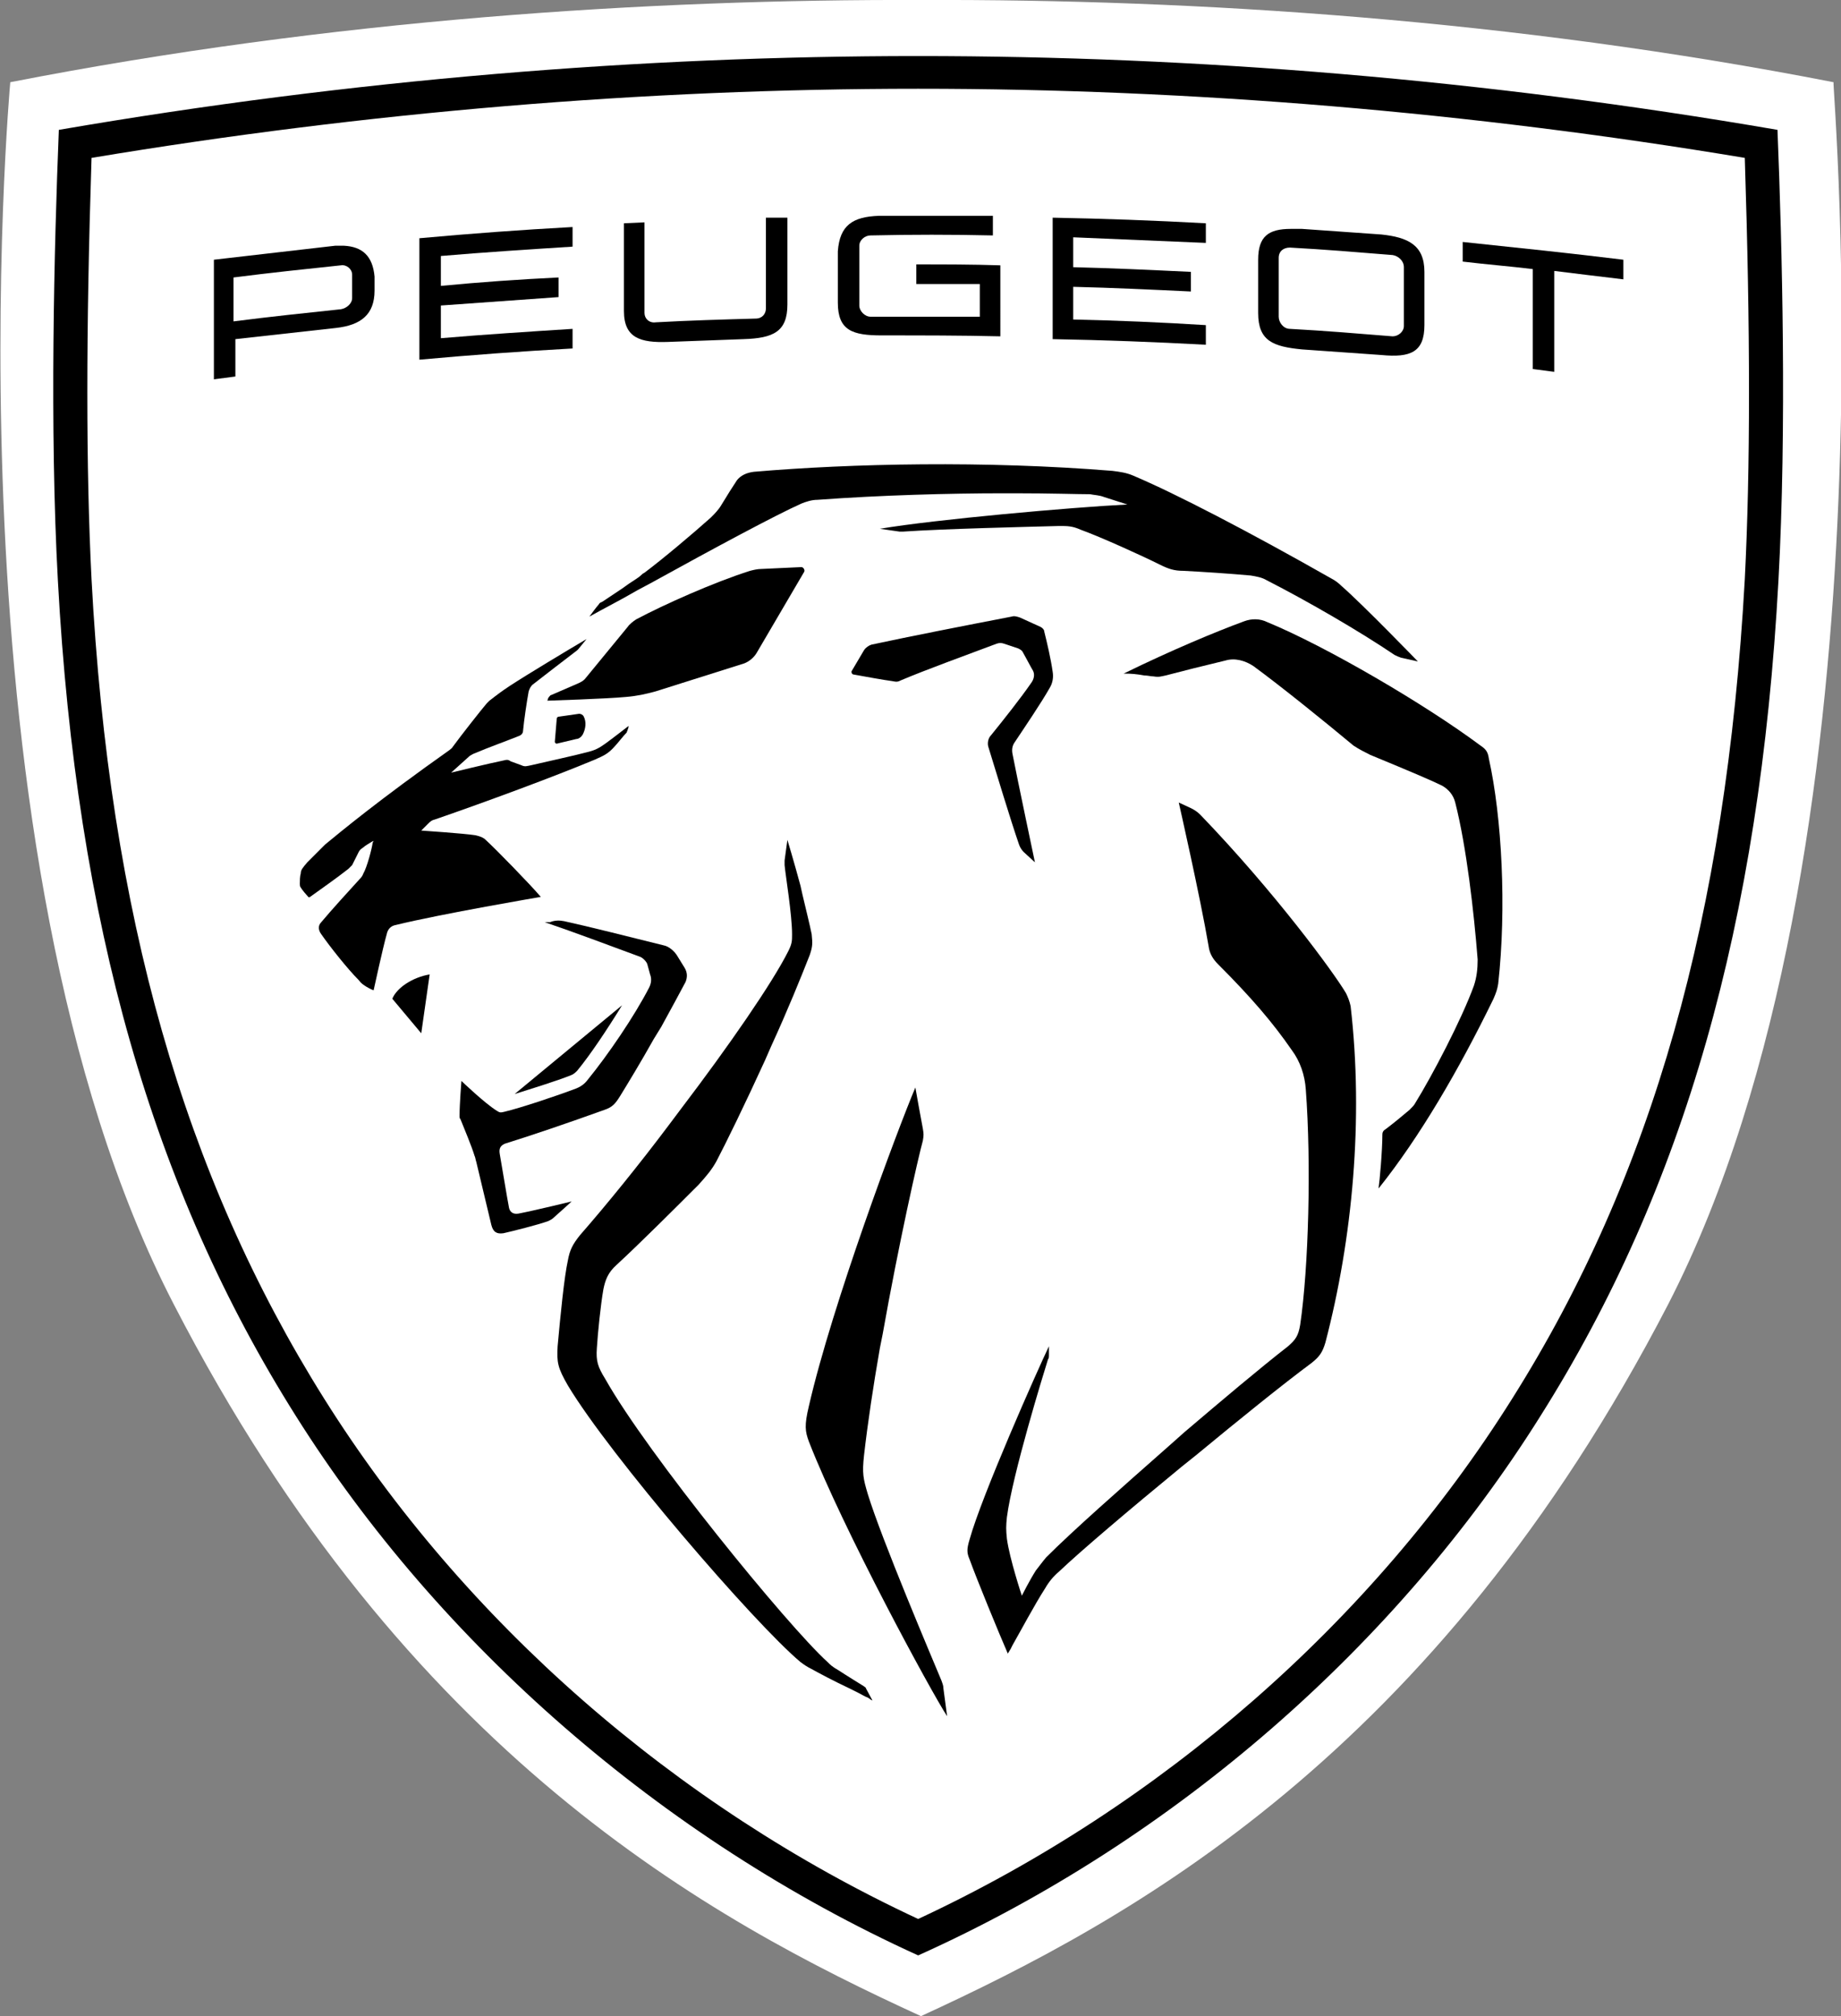
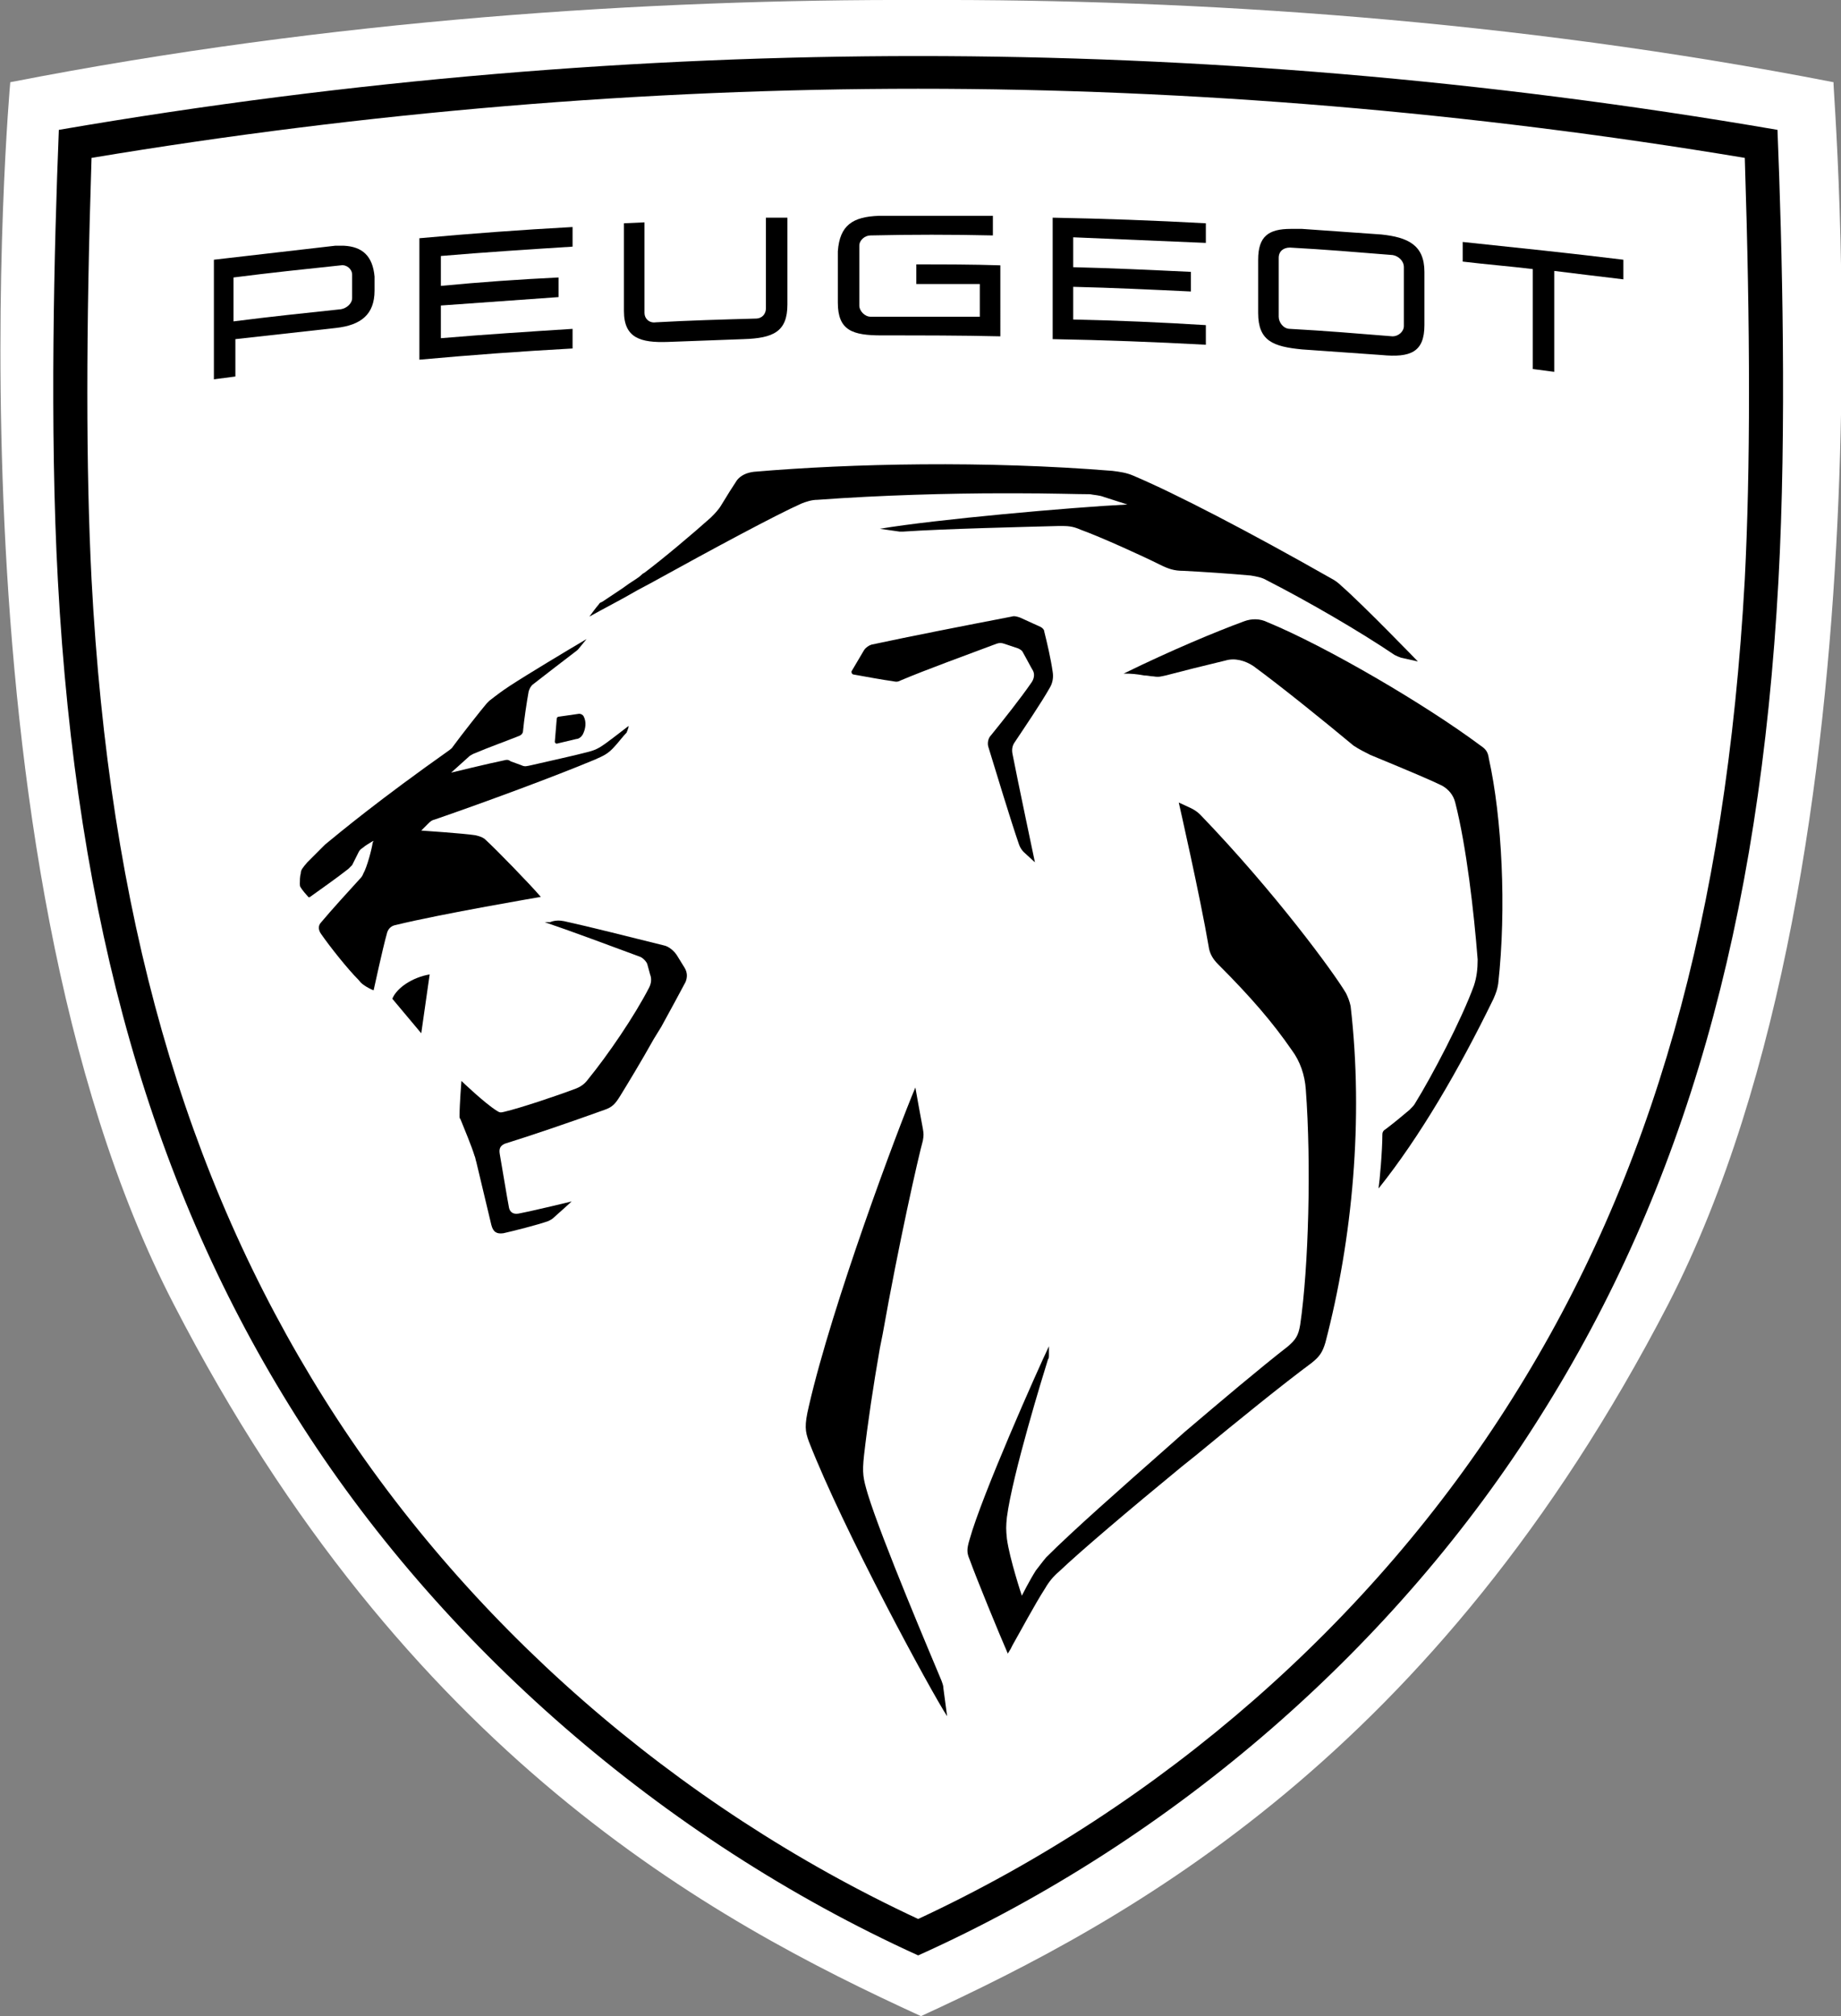
<svg xmlns="http://www.w3.org/2000/svg" xmlns:ns1="http://sodipodi.sourceforge.net/DTD/sodipodi-0.dtd" xmlns:ns2="http://www.inkscape.org/namespaces/inkscape" version="1.1" id="svg2" ns1:docname="Dacia 2021 Logo.svg" x="0px" y="0px" viewBox="0 0 197.1 215.8" style="enable-background:new 0 0 197.1 215.8;" xml:space="preserve">
  <rect x="0" y="0" width="197.1" height="215.8" fill="#808080" stroke="none" />
  <style type="text/css">
	.st0{fill-rule:evenodd;clip-rule:evenodd;fill:#FFFFFF;}
	.st1{fill-rule:evenodd;clip-rule:evenodd;}
</style>
  <ns1:namedview bordercolor="#666666" borderopacity="1.0" fit-margin-bottom="0" fit-margin-left="0" fit-margin-right="0" fit-margin-top="0" id="base" ns2:current-layer="layer1" ns2:cx="1793.0187" ns2:cy="352.89818" ns2:document-rotation="0" ns2:document-units="px" ns2:pageopacity="0.0" ns2:pageshadow="2" ns2:window-height="986" ns2:window-maximized="1" ns2:window-width="1920" ns2:window-x="-11" ns2:window-y="-11" ns2:zoom="0.23744612" pagecolor="#ffffff" showgrid="false">
	</ns1:namedview>
  <g>
    <path class="st0" d="M178.6,139.6c-25,48.3-57.6,65.9-80,76.2c-22.5-10.3-55.1-27.9-80-76.2C-6.4,91.3,1.1,8.8,1.1,8.8   C35.4,2.1,69.4-0.1,98.7,0C128-0.1,162,2.1,196.3,8.8C196.1,8.7,203.5,91.2,178.6,139.6z" />
    <g>
      <path id="Combined-Shape_00000009553377940548297550000003297100862709133212_" class="st1" d="M98.3,6c-29.7,0-60.6,2.5-92,7.9    c-0.5,12.5-1,31.9-0.1,48.3c2,36.6,10.1,65,25.5,89.4c15.3,24.3,39.1,45.2,66.6,57.7c27.6-12.4,51.3-33.3,66.6-57.7    c15.4-24.4,23.5-52.8,25.5-89.4c0.9-16.4,0.4-35.8-0.1-48.3C158.9,8.5,128,6,98.3,6z M98.3,9.5c29.3,0,59.1,2.5,88.5,7.4    c0.6,18.6,0.6,33.3,0,45.1c-2,36-9.9,63.9-24.9,87.7c-15,23.9-37.6,43.6-63.6,55.7c-26-12.1-48.6-31.8-63.6-55.7S11.7,97.9,9.8,62    c-0.6-11.8-0.6-26.5,0-45.1C39.2,12,69,9.5,98.3,9.5z" />
      <g>
        <path id="path75_00000177467751697352542830000012561307525125495713_" class="st1" d="M36.8,26.3c-0.3,0-0.6,0-0.9,0     c-4.4,0.5-8.7,1-13,1.5v12.8c0.8-0.1,1.5-0.2,2.3-0.3v-4c3.6-0.4,7.2-0.8,10.8-1.2c2.6-0.3,4.1-1.4,4.1-4v-1.5     C39.9,27.4,38.8,26.4,36.8,26.3z M36.5,28.4c0.6-0.1,1.2,0.4,1.2,1v2.5c0,0.6-0.6,1.1-1.2,1.2c-3.8,0.4-7.6,0.8-11.5,1.3v-4.7     C28.9,29.2,32.7,28.8,36.5,28.4z" />
        <path id="path89_00000177475934964832061390000004018516626858148765_" class="st1" d="M94.1,23.1c4.1,0,8.1,0,12.2,0l0,0v2.1     c-4.4-0.1-8.7-0.1-13.1,0c-0.6,0-1.2,0.5-1.2,1.1l0,0v6.4c0,0.6,0.6,1.2,1.2,1.2c3.9,0,7.8,0,11.7,0l0,0v-3.5c-2.3,0-4.5,0-6.8,0     l0,0v-2.1c3,0,6,0,9,0.1l0,0V36c-4.2-0.1-8.4-0.1-12.7-0.1c-3.1,0-4.7-0.5-4.7-3.5l0,0v-5.5C89.9,24.1,91.3,23.2,94.1,23.1     L94.1,23.1z" />
        <path id="path81_00000079456550384862950670000012707702727963069841_" class="st1" d="M138.2,24.5c-2.4,0-3.5,0.8-3.5,3.3v5.7     c0,3,1.6,3.6,4.7,3.9c2.8,0.2,5.7,0.4,8.5,0.6c3.1,0.3,4.6-0.3,4.6-3.2v-5.7c0-2.9-1.8-3.7-4.6-4c-2.8-0.2-5.7-0.4-8.5-0.6     C138.9,24.5,138.6,24.5,138.2,24.5z M138.1,26.5c3.7,0.2,7.3,0.5,11,0.8c0.6,0.1,1.2,0.6,1.2,1.3v6.3c0,0.6-0.6,1.1-1.2,1.1     c-3.7-0.3-7.3-0.6-11-0.8c-0.7,0-1.2-0.7-1.2-1.3v-6.3C136.9,26.9,137.4,26.5,138.1,26.5z" />
        <path id="path85_00000085219731097044449570000013337856403525587385_" class="st1" d="M84.3,23.3v9.3c0,2.9-1.5,3.6-4.7,3.7     c-2.7,0.1-5.4,0.2-8.1,0.3c-2.9,0.1-4.7-0.4-4.7-3.3l0,0v-9.4l0,0l2.2-0.1v9.7c0,0.6,0.5,1.1,1.2,1c3.6-0.2,7.1-0.3,10.7-0.4     c0.7,0,1.1-0.5,1.1-1.1l0,0v-9.7C82.8,23.3,83.5,23.3,84.3,23.3L84.3,23.3z" />
        <path id="path83_00000109025471874078601040000018345698856642903190_" class="st1" d="M112.7,23.3c5.5,0.1,10.9,0.3,16.4,0.6     l0,0V26c-4.7-0.2-9.4-0.4-14.2-0.6l0,0v3.2c4.2,0.1,8.4,0.3,12.6,0.5l0,0v2.1c-4.2-0.2-8.4-0.4-12.6-0.5l0,0v3.5     c4.7,0.1,9.4,0.3,14.2,0.6l0,0v2.1c-5.5-0.3-10.9-0.5-16.4-0.6l0,0V23.3z" />
        <path id="path79_00000007422231297435349920000016057511957630843270_" class="st1" d="M61.3,24.3v2.1c-4.7,0.3-9.4,0.6-14.1,1     l0,0v3.2c4.2-0.4,8.4-0.7,12.6-0.9l0,0v2.1c-4.2,0.3-8.4,0.6-12.6,0.9l0,0v3.5c4.7-0.4,9.4-0.7,14.1-1l0,0v2.1     c-5.5,0.3-10.9,0.7-16.4,1.2l0,0v-13C50.4,25,55.8,24.6,61.3,24.3z" />
        <path id="path77_00000129173443177768775750000006907138067514941333_" class="st1" d="M156.6,25.9c5.7,0.6,11.5,1.2,17.2,1.9     l0,0v2.1c-2.5-0.3-5-0.6-7.4-0.9l0,0v10.8c-0.8-0.1-1.5-0.2-2.3-0.3l0,0V28.8c-2.5-0.3-5-0.5-7.5-0.8l0,0L156.6,25.9L156.6,25.9z     " />
        <g>
          <path id="path73_00000111163662582220112000000003883427138320835489_" class="st1" d="M80.7,50.5c10.5-0.9,24.8-1.2,38.4-0.1      c0.8,0.1,1.5,0.2,2.2,0.5c4.5,1.9,12.4,6,21.2,11c0.4,0.2,0.8,0.5,1.1,0.8c2.3,2,8.2,8.1,8.2,8.1l0,0l-1.8-0.4      c-0.3-0.1-0.5-0.2-0.7-0.3c-3.7-2.5-9.2-5.7-13.7-8c-0.5-0.3-1.1-0.4-1.7-0.5c-2.2-0.2-5.2-0.4-7.2-0.5c-1,0-1.6-0.2-2.6-0.7      c-1.8-0.9-6.2-2.9-8.4-3.7c-0.9-0.4-1.4-0.4-2.3-0.4c-3.7,0.1-12.3,0.3-16.7,0.6c-0.2,0-0.3,0-0.4,0l0,0l-2.1-0.3      c5.9-1,20.5-2.3,26.5-2.6l0,0l-2.5-0.8c-0.5-0.2-1-0.2-1.5-0.3c-1.3,0-4.2-0.1-8-0.1h-1.3c-5.7,0-13.1,0.2-19.9,0.7      c-0.6,0-1.2,0.2-1.7,0.4c-2.7,1.2-9.4,4.8-16.1,8.5l-1.5,0.8c-1.7,1-3.5,1.9-5.1,2.8c0,0,0.8-1.1,1-1.3c0.1-0.2,0.2-0.2,0.4-0.3      c0.3-0.2,1.2-0.8,2.1-1.4l0.7-0.5c0.6-0.4,1.1-0.7,1.3-0.9c0.1-0.1,0.2-0.2,0.4-0.3c2-1.5,5.2-4.2,7.1-5.9      c0.4-0.4,0.8-0.8,1.1-1.3c0.6-1,1.3-2.1,1.7-2.7C79.3,50.9,79.9,50.6,80.7,50.5L80.7,50.5z" />
-           <path id="path71_00000139281805794622484790000017837126280100855171_" class="st1" d="M85.8,60.7c0.2,0,0.4,0.3,0.3,0.5l0,0      L81,69.9c-0.3,0.5-0.8,0.9-1.3,1.1l0,0l-9.5,3c-1.1,0.3-2,0.5-3.2,0.6c-2.1,0.2-8.4,0.4-8.4,0.4l0,0l0.1-0.3      c0.1-0.1,0.2-0.3,0.3-0.3l0,0l3-1.3c0.2-0.1,0.4-0.2,0.6-0.4l0,0l4.6-5.6c0.2-0.3,0.6-0.6,0.9-0.8c3-1.6,8.4-4,12.2-5.2      c0.4-0.1,0.8-0.2,1.2-0.2l0,0L85.8,60.7z" />
          <path id="path69_00000036209884895803450940000012541863206246120119_" class="st1" d="M62,76.4c0.2,0,0.4,0.1,0.5,0.3      c0.3,0.6,0.2,1.3-0.1,1.9c-0.1,0.2-0.4,0.5-0.7,0.5l0,0l-2.1,0.5c-0.1,0-0.2-0.1-0.2-0.2l0,0l0.2-2.4c0-0.2,0.1-0.3,0.3-0.3l0,0      L62,76.4z" />
          <path id="path67_00000036945176343472627710000001879847838393060013_" class="st1" d="M108.3,66c0.3-0.1,0.6,0,0.9,0.1l0,0      l2.2,1c0.2,0.1,0.4,0.3,0.4,0.5c0.3,1.2,0.7,2.9,0.9,4.3c0.1,0.6,0,1.2-0.3,1.7c-0.9,1.6-2.8,4.4-3.8,5.9      c-0.2,0.3-0.3,0.7-0.2,1.2c0.5,2.6,2.4,11.6,2.4,11.6l0,0l-1.2-1.1c-0.2-0.2-0.4-0.5-0.5-0.8c-0.9-2.6-2.5-7.9-3.3-10.5      c-0.1-0.4,0-0.9,0.3-1.2c1.3-1.6,3.2-4,4.3-5.6c0.3-0.4,0.4-0.9,0.2-1.3c-0.3-0.5-0.7-1.3-1.1-2c-0.1-0.2-0.3-0.3-0.5-0.4l0,0      l-1.5-0.5c-0.3-0.1-0.5-0.1-0.8,0c-3.2,1.2-7.6,2.8-10.2,3.9c-0.4,0.2-0.5,0.2-1,0.1c-0.8-0.1-3-0.5-4.1-0.7      c-0.2,0-0.3-0.3-0.2-0.4l0,0l1.3-2.2c0.2-0.3,0.5-0.5,0.8-0.6C97.5,68.1,103.1,67,108.3,66L108.3,66z" />
          <path id="path65_00000081631659345048804760000006713356670594634414_" class="st1" d="M62.8,68.4l-0.9,1.1l-0.1,0.1      c-0.8,0.6-3.9,3-4.8,3.7c-0.2,0.2-0.3,0.4-0.4,0.7c-0.2,1.1-0.5,3.1-0.6,4.2c0,0.3-0.2,0.5-0.5,0.6c-1.5,0.6-3.2,1.2-4.6,1.8      c-0.3,0.1-0.4,0.2-0.6,0.3c-0.1,0.1-2,1.8-2,1.8s4.1-1,5.6-1.3c0.4-0.1,0.5-0.1,0.8,0.1c0.3,0.1,0.8,0.3,1.1,0.4      c0.4,0.2,0.6,0.1,1.1,0c1.7-0.4,4.5-1,6-1.4c0.8-0.2,1.2-0.4,1.9-0.9c0.7-0.5,2.5-1.9,2.5-1.9s0,0.2-0.1,0.4      c0,0.1-0.1,0.2-0.1,0.3c-0.4,0.4-1,1.2-1.3,1.5c-0.7,0.8-1.2,1-2.1,1.4c-4.3,1.8-11.6,4.5-17.1,6.4c-0.4,0.1-0.5,0.2-0.8,0.5      s-0.7,0.7-0.7,0.7s4.5,0.3,5.8,0.5c0.4,0.1,0.8,0.2,1.1,0.5c1.1,1,4.8,4.8,5.9,6.1c0,0-10.6,1.8-15.5,3c-0.6,0.1-0.9,0.5-1,1      c-0.4,1.4-1.4,6-1.4,6s-0.3-0.1-0.8-0.4c-0.3-0.2-0.5-0.3-0.8-0.7c-1.2-1.2-3.1-3.6-4-4.9c-0.3-0.4-0.4-0.9,0-1.3      c1-1.2,3-3.4,4.1-4.6c0.1-0.1,0.3-0.3,0.4-0.6c0.4-0.7,0.9-2.6,1-3.3L40,90l0,0l0,0l0,0l-0.2,0.1c-0.3,0.2-0.7,0.4-0.9,0.6      c-0.3,0.2-0.4,0.3-0.5,0.5c-0.2,0.4-0.5,1-0.7,1.4c-0.1,0.1-0.3,0.3-0.4,0.4c-1.4,1.1-3,2.2-4.1,3c-0.1,0.1-0.2,0-0.2,0      c-0.1-0.1-0.7-0.8-0.8-1c-0.1-0.1-0.1-0.3-0.1-0.4c0-0.3,0-0.8,0.1-1.1c0-0.4,0.2-0.6,0.7-1.2c0.6-0.6,1.2-1.2,1.9-1.9      c1.7-1.4,5.8-4.8,13.3-10.1c0.1-0.1,0.3-0.2,0.4-0.4c0.8-1.1,3-3.9,3.6-4.6c0.1-0.1,0.2-0.2,0.3-0.3c0.9-0.7,1.3-1,2.2-1.6      C56.6,72.1,60.6,69.7,62.8,68.4L62.8,68.4z" />
          <path id="path63_00000137093839376830033470000016339900700067552146_" class="st1" d="M46,104.3l-0.9,6.3l-3.1-3.7      C42.5,105.7,44.2,104.6,46,104.3z" />
-           <path id="path61_00000113314141189259261920000011901704646180190645_" class="st1" d="M66.6,107.6c-1.6,2.6-3.4,5.3-4.8,7      c-0.2,0.2-0.4,0.4-0.7,0.5c-1.5,0.6-4.1,1.4-6,2l0,0L66.6,107.6z" />
          <path id="path59_00000026883552959956500270000013470903912746007454_" class="st1" d="M133.2,66.5c0.8-0.3,1.7-0.3,2.5,0.1      c6.3,2.6,16.9,8.8,22.8,13.2c0.6,0.4,0.8,0.7,0.9,1.4c1.4,6.3,1.9,16,1,24.1c-0.1,0.6-0.2,0.9-0.5,1.6      c-3.7,7.6-7.9,14.8-12.3,20.3l0,0v-0.1c0.1-0.6,0.4-3.9,0.4-5.7c0-0.2,0.1-0.4,0.3-0.5c0.8-0.6,1.9-1.5,2.6-2.1      c0.3-0.3,0.5-0.5,0.6-0.7c1.8-2.9,5-9,6.3-12.6c0.3-0.9,0.4-1.8,0.4-2.8c-0.4-5.1-1.2-12.1-2.4-16.8c-0.2-0.8-0.7-1.4-1.4-1.8      c-1-0.5-3.1-1.4-7.7-3.3c-0.6-0.3-1.2-0.6-1.8-1c-3-2.5-7.7-6.3-10.7-8.5c-0.9-0.6-2-0.9-3-0.6c-2.1,0.5-4.9,1.2-6.4,1.6      c-0.5,0.1-0.7,0.2-1.3,0.1c-0.3,0-0.6-0.1-1-0.1l-0.6-0.1c-0.7-0.1-1.3-0.1-1.5-0.1h-0.1C125.4,69.6,130.2,67.6,133.2,66.5      L133.2,66.5z" />
          <path id="path57_00000164508977678444474490000000853035888728556716_" class="st1" d="M58.9,98.7c0.5-0.2,1-0.2,1.5-0.1      c2.3,0.5,7.1,1.7,10.7,2.6c0.5,0.1,1.1,0.6,1.4,1.1l0,0l0.8,1.3c0.3,0.5,0.3,1,0.1,1.5c-0.7,1.3-1.6,3-2.6,4.8l-0.8,1.3      c-1.4,2.5-2.8,4.8-3.6,6.1c-0.5,0.8-0.8,1.2-1.7,1.5c-3.6,1.3-8,2.8-10.6,3.6c-0.5,0.2-0.7,0.5-0.6,1.1c0.2,1.1,0.8,4.8,1,5.8      c0.1,0.4,0.4,0.7,1,0.6c1.6-0.3,5.7-1.3,5.7-1.3s-1.2,1.1-2,1.8c-0.1,0.1-0.3,0.2-0.5,0.3c-1.1,0.4-3.9,1.1-4.8,1.3      c-0.7,0.1-1.1-0.1-1.3-0.9c0,0-1.2-5-1.6-6.7c-0.1-0.3-0.1-0.5-0.2-0.7c-0.3-1-1.1-2.9-1.5-3.9c-0.1-0.1-0.1-0.2-0.1-0.4      c0-1.2,0.2-3.7,0.2-3.7s2.5,2.4,3.8,3.2c0.3,0.2,0.4,0.2,0.8,0.1c1.7-0.4,5.6-1.7,7.7-2.5c0.5-0.2,0.9-0.5,1.2-0.9      c2.2-2.7,5-6.8,6.6-9.9c0.2-0.4,0.3-0.9,0.1-1.4l0,0l-0.3-1.1c-0.1-0.3-0.5-0.7-0.8-0.8c-3.8-1.4-6.7-2.5-10.2-3.7l0,0      L58.9,98.7z" />
          <path id="path55_00000123402927019747419210000015339733564447784591_" class="st1" d="M126.2,85.9l1.3,0.6      c0.4,0.2,0.7,0.4,1,0.7c8,8.3,14.3,16.9,15.6,19.1c0.2,0.4,0.4,0.9,0.5,1.4c1.4,12.1,0.2,24.9-2.7,36c-0.3,1-0.6,1.5-1.5,2.2      c-3.1,2.3-7.8,6.1-12.4,9.9l-1.5,1.2c-5.6,4.6-10.9,9.1-13.1,11.2c-0.6,0.5-1.1,1.1-1.5,1.8c-1.1,1.7-2.7,4.7-3.5,6.1l-0.2,0.4      c-0.2,0.3-0.3,0.5-0.3,0.5c-1-2.3-3.3-7.9-4.1-10.1c-0.3-0.7-0.3-1.1,0-2.1c1.3-4.7,7.3-18.2,8.5-20.7l0,0v1      c0,0.1,0,0.3-0.1,0.4c-0.5,1.6-3.8,12.3-4.4,16.9c-0.1,1-0.1,1.3,0,2.3c0.3,2.2,1.6,6.1,1.6,6.1s0.8-1.6,1.5-2.7      c0.4-0.5,0.6-0.8,1.1-1.4c2.9-2.9,7.9-7.3,13-11.8l1.8-1.6c4-3.4,7.9-6.7,11.1-9.2c0.8-0.7,1.1-1.1,1.3-2.3      c0.9-6.1,1.2-17.2,0.6-25.2c-0.1-1.5-0.6-3-1.5-4.2c-2-2.9-4.3-5.6-7.9-9.2c-0.5-0.5-0.9-1.1-1-1.9      C128.5,96,126.2,85.9,126.2,85.9L126.2,85.9z" />
-           <path id="path53_00000095320589165455146860000011518841413462554505_" class="st1" d="M84.3,89.9c0,0,0.7,2.3,1.4,4.9l0.2,0.9      c0.4,1.7,0.8,3.3,1,4.3c0.1,1,0.1,1.3-0.2,2.2c-0.9,2.3-2.4,6-4.1,9.7l-0.7,1.6c-2.1,4.6-4.2,8.9-5.2,10.8      c-0.5,0.9-1,1.5-1.9,2.5c-2.2,2.2-6.3,6.3-8.8,8.6c-0.9,0.8-1.2,1.6-1.4,2.6c-0.3,1.7-0.6,4.7-0.7,6.3c-0.1,1.4,0.1,2,0.9,3.3      c4.5,8,19.5,26.4,23.8,30.3c0.3,0.3,0.5,0.5,1.2,0.9c0.6,0.4,2.7,1.7,2.7,1.7c0.1,0.1,0.2,0.1,0.2,0.2l0,0l0.7,1.3      c0,0-0.1,0-0.2-0.1l-0.3-0.2c-0.3-0.1-0.6-0.3-1-0.5l-1-0.5c-1.5-0.7-3.2-1.6-4.1-2.1c-0.4-0.2-0.7-0.4-1.1-0.7      c-5-4.2-20.4-22.1-24.9-29.6c-1.1-1.9-1.2-2.5-1.1-4.2c0.3-3.3,0.7-7.4,1.1-9.2c0.2-1.1,0.5-1.7,1.3-2.7      c2.8-3.2,6.3-7.5,9.6-11.9l1.2-1.6c5.1-6.7,9.8-13.5,11.5-16.9c0.4-0.8,0.4-1.1,0.4-1.8c0-2.1-0.7-6.3-0.8-7.4      c0-0.2,0-0.3,0-0.5l0,0L84.3,89.9z" />
          <path id="path51_00000009581762471669224590000015809142860237527682_" class="st1" d="M98,116.4c0,0,0.6,3.4,0.8,4.4      c0.1,0.6,0.1,0.7,0,1.3c-0.5,1.8-2.6,11.1-4.3,20.7l-0.3,1.5c-0.7,4-1.3,8-1.7,11.5c-0.2,1.9-0.1,2.4,0.4,4.1      c1.5,4.9,6.9,17.6,7.9,20c0.1,0.3,0.2,0.5,0.2,0.8l0,0l0.4,3c-1.7-2.6-11.1-19.9-14.8-29.4c-0.4-1.1-0.5-1.7,0-3.8      C89.1,139.6,96.1,120.9,98,116.4L98,116.4z" />
        </g>
      </g>
    </g>
  </g>
</svg>